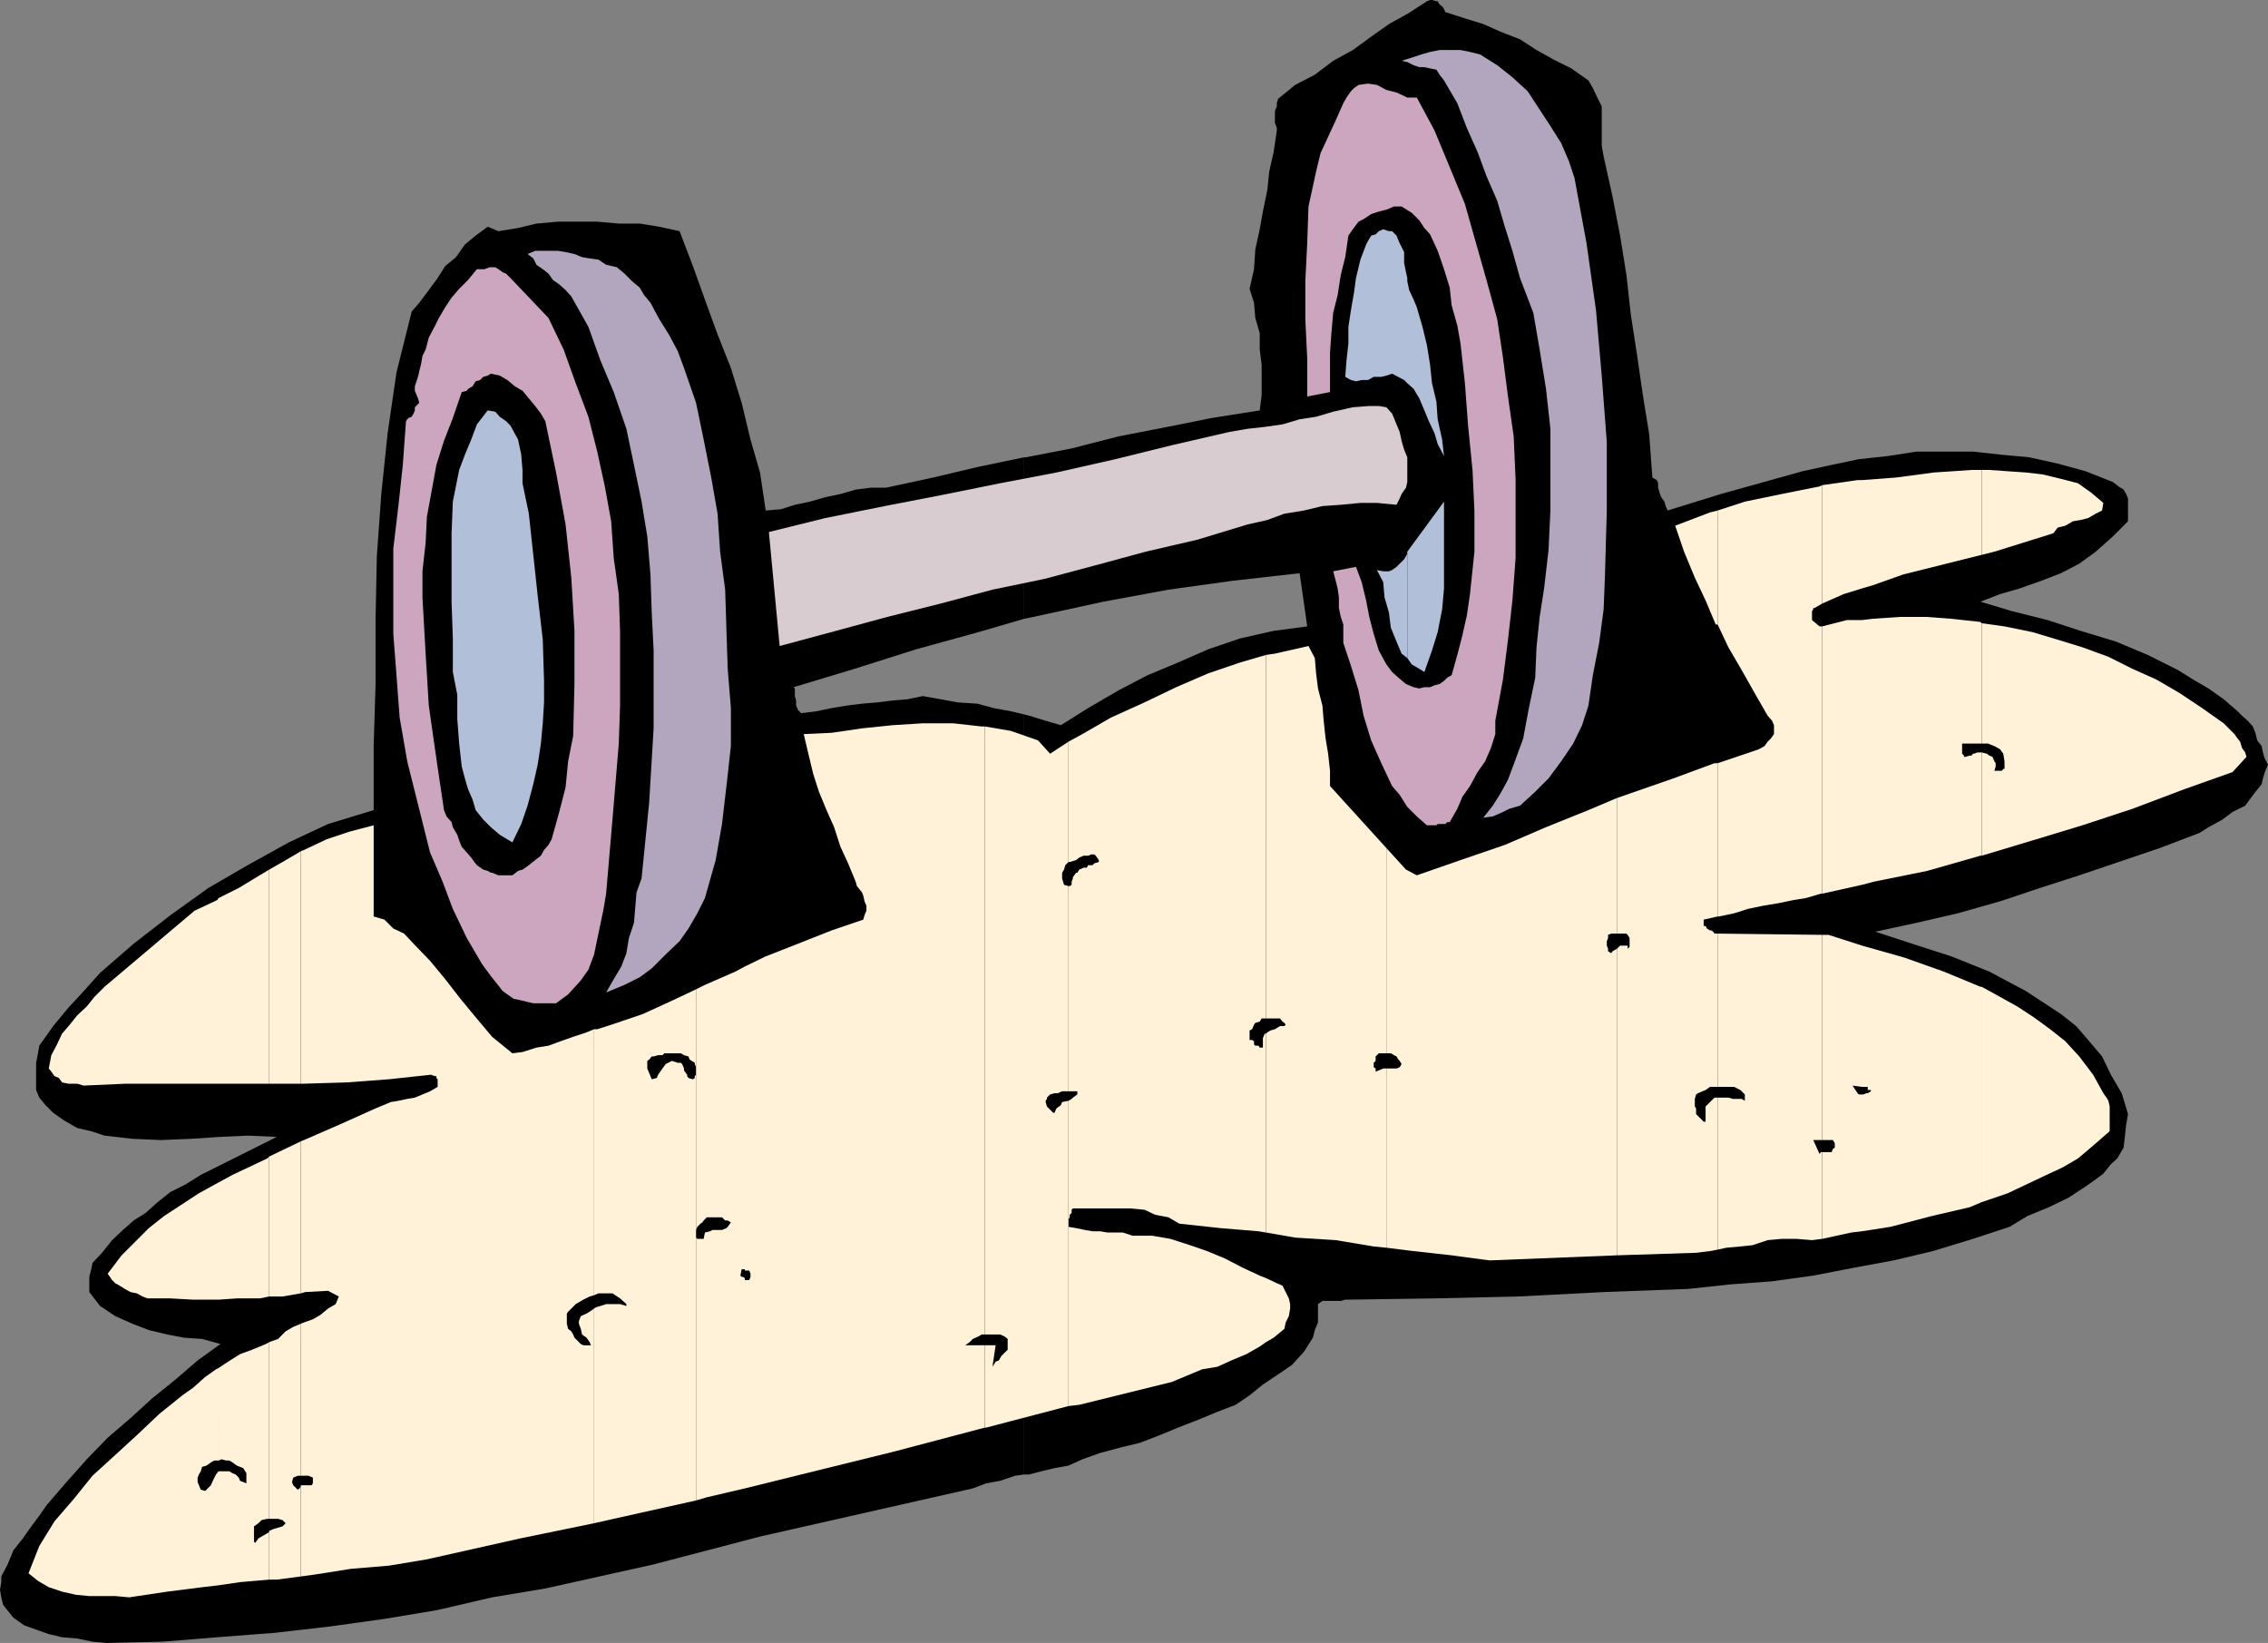
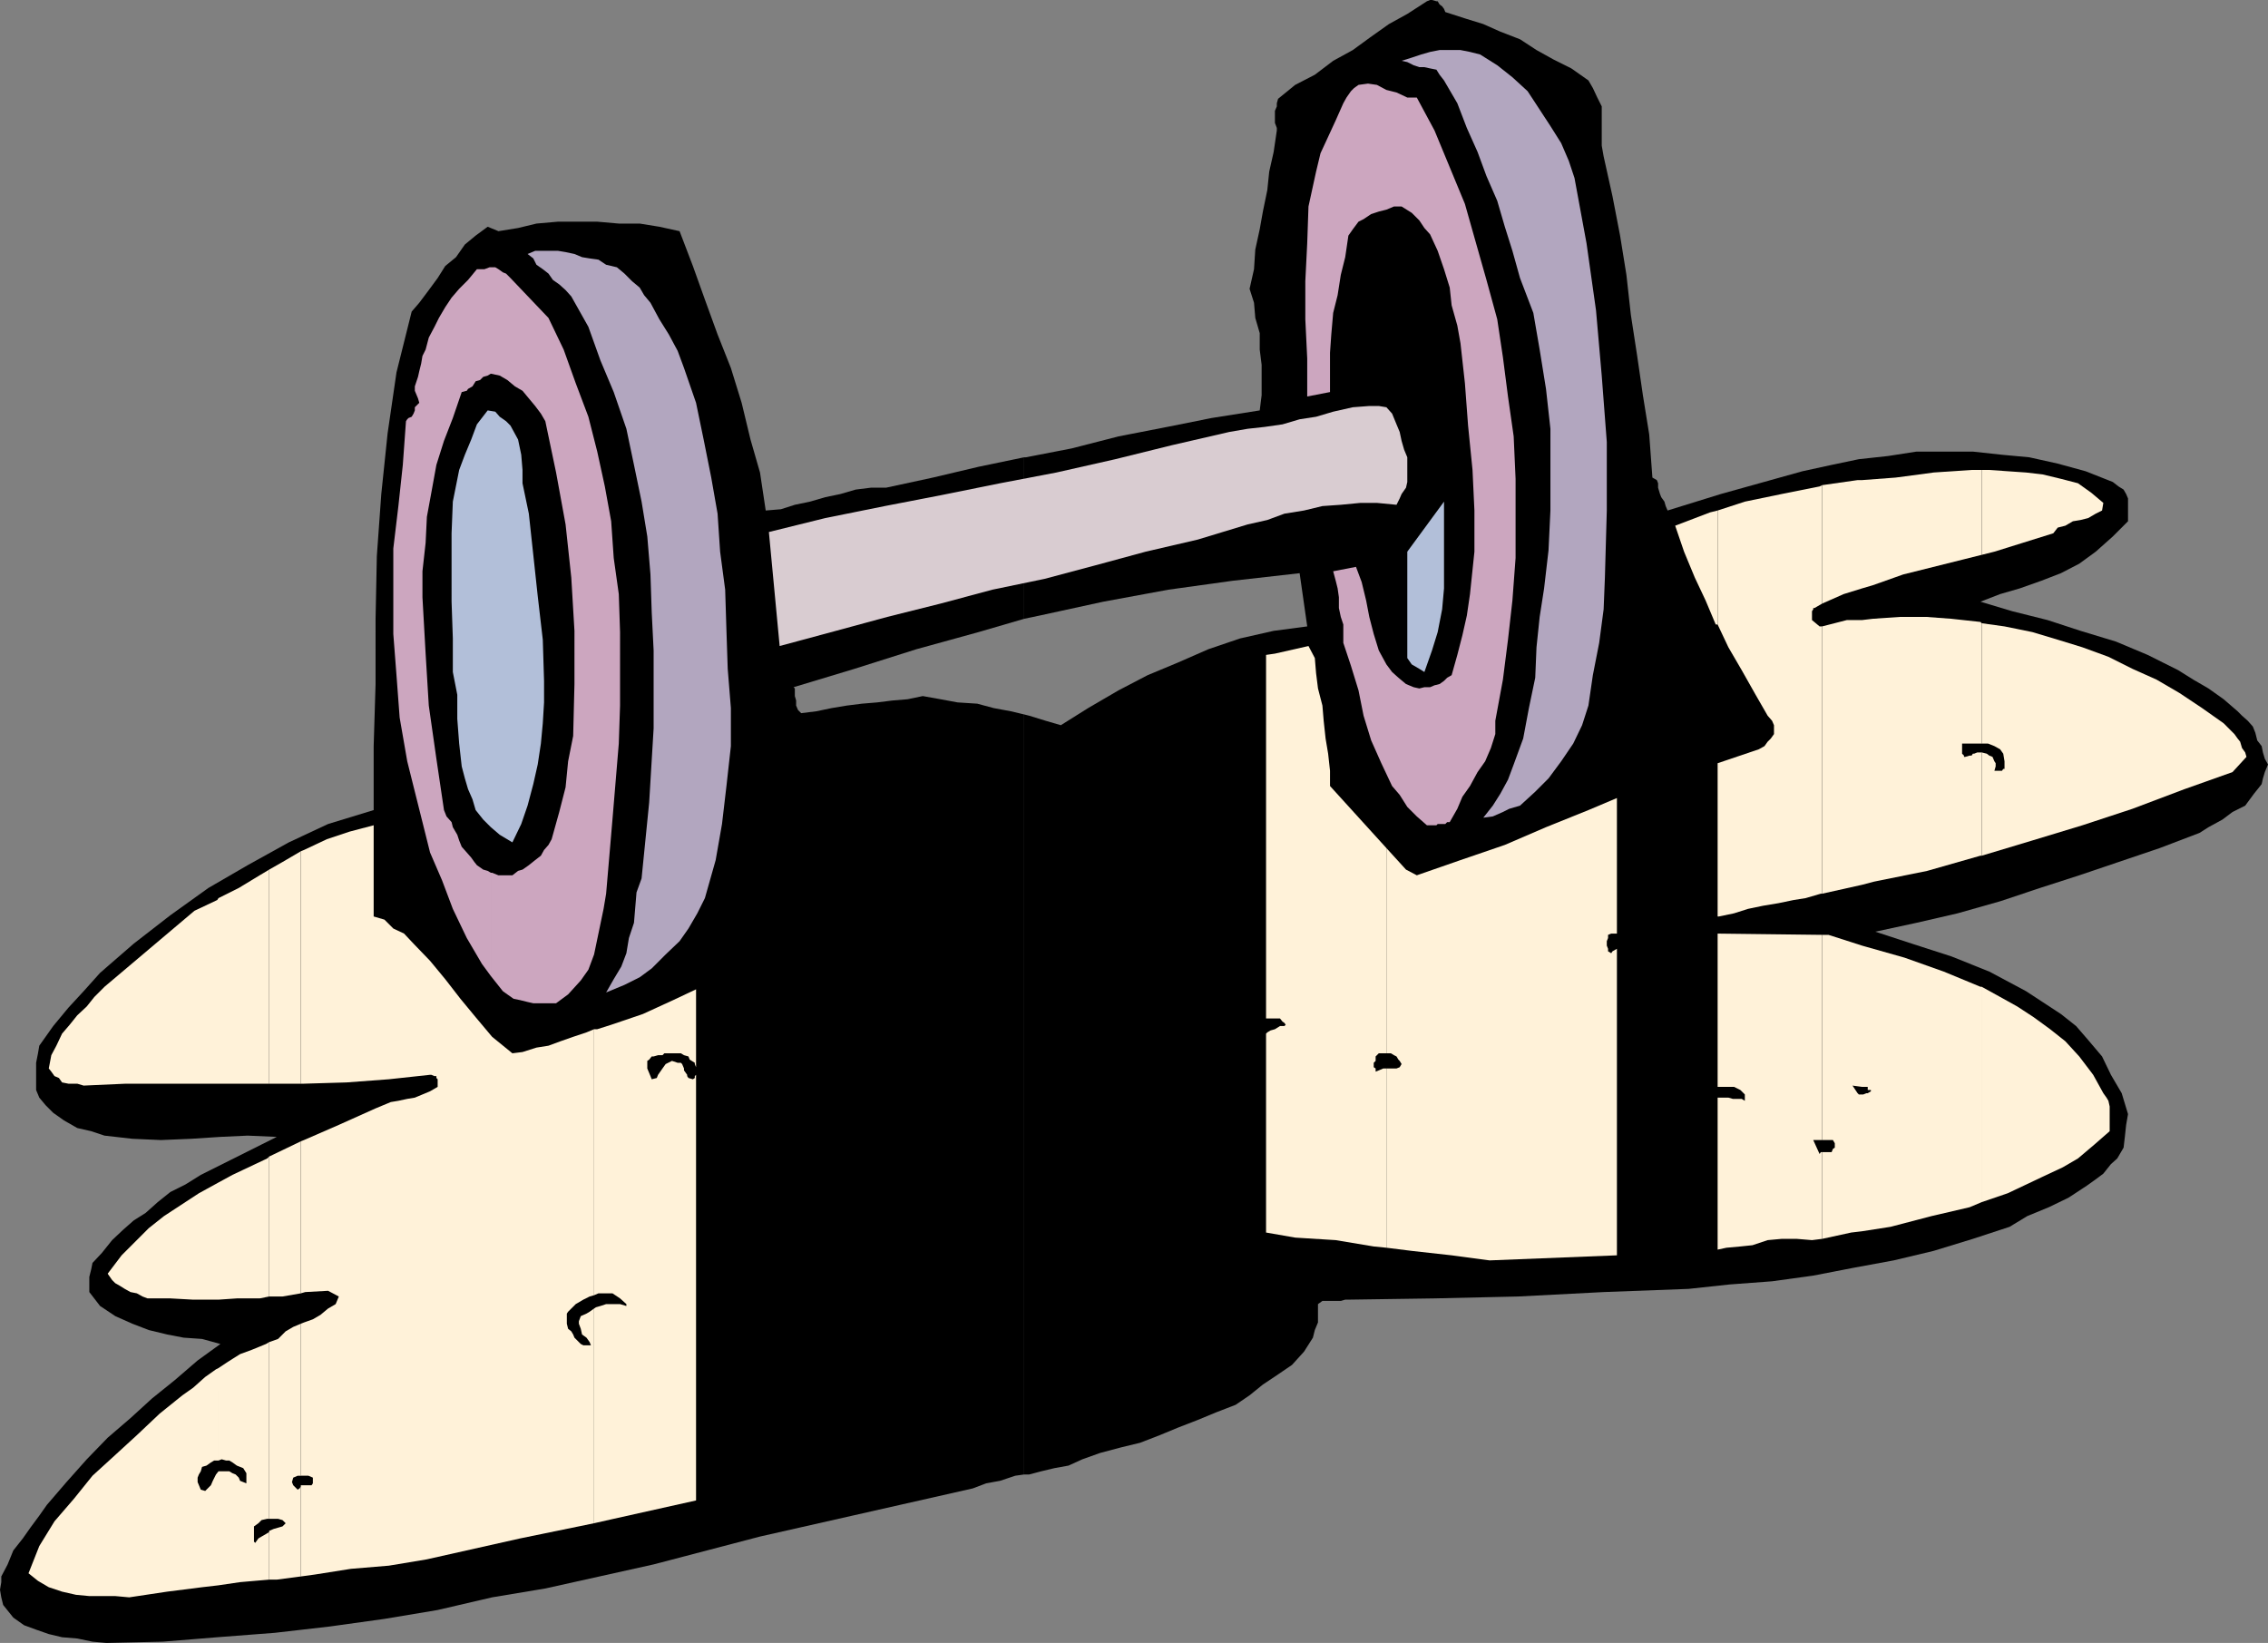
<svg xmlns="http://www.w3.org/2000/svg" width="358.102" height="259.402">
  <rect width="100%" height="100%" fill="#808080" stroke="none" />
  <path d="M161.703 232.8h.797l1.902-.5 2.098-.5 2.203-.398 2.2-1 2.8-1 3.399-.902 2.898-.7 3.102-1.198 2.898-1.2 3.102-1.203L192 223l3.102-1.2 2.199-1.5 2.101-1.698 2.399-1.602 2.199-1.5 1.902-2.098 1.399-2.203.3-1.199.5-1.2v-2.898l.7-.5h2.902l.7-.203h.5L226.5 205l13.203-.3 13.5-.7 13.399-.5 6.5-.7 6.699-.5 6.5-.898 6.199-1.203L299 199l6.3-1.5 6.2-1.898 5.8-1.903 2.802-1.699 3.398-1.398 3.102-1.5 2.898-1.903 1.402-1 1.2-.898 1.199-1.5 1-.899 1-1.703.199-1.699.203-1.898.297-1.7-1-3.3-1.7-2.903-1.398-2.898-2.199-2.602-1.902-2.199-2.399-1.898-2.902-1.903-2.598-1.699-5.8-3.098-6-2.402-6.2-2-5.8-1.898 6.5-1.403 6.5-1.5 6.699-1.898 6.3-2.102 6.2-2 6.199-2.097 6.5-2.2 6.3-2.402 1.403-.898 2.2-1.2 1.597-1.203 2-1 1.402-1.898 1.2-1.5.199-.899.3-1 .5-1.203-.5-.898-.3-1-.2-1-.699-.899-.3-1.203-.399-1-.8-.898L354 113l-.7-.7-2.198-1.898-2.399-1.703-2.402-1.398-2.399-1.5-4.8-2.399-5-2.101-5.602-1.7-5.2-1.699-5.597-1.402-5-1.5 3.098-1.2 3.101-.898 3.399-1.203 3.101-1.199 2.899-1.5 2.601-1.898 2.7-2.403L336 82.301v-3.602l-.297-.699-.402-.7-.801-.5-.898-.698-4.301-1.7-4.399-1.203-4.5-1-4.3-.398-4.602-.5h-8.898l-4.5.699-4.602.5-4.297.902-4.601 1-4.301 1.2L271.703 78l-8.402 2.602-.301-.7-.2-.703-.5-.699-.198-.5-.301-1v-.7l-.2-.5-.699-.398-.5-6.8-1-6.2-.902-6.203-1-6.5-.7-6.297-1-6.203L254.603 31l-1.399-6.3-.3-1.7v-6.2l-.7-1.398-.703-1.5-.7-1.203-2.698-1.898-2.801-1.399-2.7-1.5L240 6.2 236.902 5l-2.699-1.2-2.902-.898-3.098-1-.203-.5-.297-.402-.402-.3L227 .2h-.2l-.698-.2h-.301l-.5.2-3.098 2-2.902 1.6-3.098 2.2-2.601 1.902-3.102 1.7-2.898 2.199-3.102 1.601-2.7 2.2-.198.699v.5l-.301.699v1.902l.3.797v.403l-.5 3.398-.699 3.102-.3 2.898-.7 3.402-.5 2.797-.699 3.203L198 42.5l-.7 3.102.7 2.199.203 2.398.7 2.403v2.597l.3 2.403v4.8l-.3 2.399L191.3 66l-7 1.402-7.7 1.5-7.398 1.899L162 72.199h-.297v25.5l2.399-.5L174.203 95l10.297-1.898 10.102-1.403 10.601-1.199 1.2 8.402-5.301.7-5.301 1.199-5 1.699-4.801 2.102-4.797 2-4.601 2.398-4.801 2.8-4.301 2.7-2.398-.7-2.602-.8-.797-.2v120" />
  <path d="m161.703 112.8-2.101-.5-2.7-.5-2.601-.698-3.098-.2-2.703-.5-2.797-.5-2.402.5-2.399.2-2.402.3-2.398.2-2.399.3-2.402.399-2.399.5-2.402.3-.5-.5-.297-.699v-.8l-.203-.7V108.7l-.2-.199 9.602-2.898 9.801-3.102 9.797-2.7 7.203-2.1V72.2l-7.203 1.5-7.2 1.702L139.903 77H137.5l-2.398.3-2.399.7-2.402.5-2.399.7-2.402.5-2.2.702-2.398.2-.902-6-1.5-5.2-1.398-5.8-1.7-5.5-2.101-5.301-2-5.5L109.402 42l-2.101-5.5-3.2-.7-3.101-.5h-3.297l-3.402-.3h-6.2l-3.398.3-2.902.7-3.098.5L77 35.8l-1.898 1.4-1.7 1.402-1.402 2L70.3 42l-1.198 1.902-1.399 1.899-1.5 2L65 49.199l-2.398 9.602-1.399 9.601-1 9.598-.703 9.8-.2 9.9V108l-.3 9.8v10.102l-7.2 2.2L45.603 133l-6.5 3.602-6.2 3.597-6 4.301-5.8 4.5-5.301 4.602-2.598 2.898-2.402 2.602-2.4 2.898-2.199 3.102L6 166.3l-.297 1.5v4.3l.5 1.2 1 1.199 1.2 1.2 1.699 1.202 2.101 1.2 2.2.5 2.097.699 4.402.5 4.5.199 4.801-.2 4.598-.3 4.3-.2 4.602.2-2.402 1.2-2.399 1.202-2.402 1.2-4.797 2.398-2.402 1.5-2.399 1.2-2 1.6L23 191.5l-1.898 1.2-1.7 1.5-1.699 1.6-1.601 2-1.5 1.602-.2 1-.3 1.2V204l1.699 2.2 2.402 1.6 2.7 1.2 2.597 1 2.902.7 2.598.5 2.902.202 2.899.797-3.598 2.602-3.601 3.101L24 220.801l-3.398 3.101L17 227l-3.297 3.402L10.5 234l-3.098 3.602-1.199 1.699-1.402 1.898-1.2 1.703-1.5 1.899L1.204 247l-1 1.902v.899L0 251l.203 1.2.297 1.202 1.602 2 1.699 1.2 1.902.699 2 .699 2.098.5 2.402.2 2.399.5 2.199.202 8.902-.203 8.598-.699 9.101-.7 8.7-1 8.601-1.198 8.399-1.403 8.601-2 8.399-1.398L103.203 247 120 242.602 153.602 235l2.101-.8 2.2-.4 2.398-.8 1.402-.2v-120" />
  <path fill="#b2a6bf" d="m248.602 28.102 1.898 10.3L252 49l.902 10.3.801 10.5v10.802l-.3 10.597-.2 5-.703 5.301-1 5.102-.7 4.8-1 3.098-1.398 2.902-1.902 2.797-2 2.703-2.098 2.098-2.402 2.2-1.7.5-1 .5-1.597.702-1.5.2 1.5-1.903 1.2-1.898 1.199-2.2.898-2.402 1.5-4.097.902-4.801 1-4.801.2-4.8.5-4.798.699-4.5.699-6 .3-6.3V67.699l-.698-6.297-1-6.203-1-5.797-2.102-5.5-1.2-4.3-1.198-3.801-1.2-4.102-1.699-3.898L233.301 24l-1.7-3.8-1.5-3.9L228 12.7l-.7-.9-.5-.8-1-.2-.898-.198h-.8l-.899-.301-1-.5-.902-.2 1.601-.5 1.5-.5 1.399-.402 1.5-.297h3.3l1.5.297 1.602.403 2.7 1.699 2.398 1.898 2.402 2.203 1.7 2.598 1.898 2.902 1.699 2.7 1.203 2.8.899 2.7M102.703 47.8l1.399 2.602 1.5 2.399L107 55.402l1 2.7 1.902 5.5 1.2 5.8 1.199 6 1 5.7.402 6 .797 6 .203 6.5.2 6 .5 6.199v6l-.7 6.3-.703 6-1 5.7-1.7 6-1.198 2.398-1.399 2.403-1.402 2-2.2 2.097-2.199 2.203-1.902 1.399-2.398 1.199-2.899 1.2 1.2-2.098 1.199-2 .8-2.102.399-2.398.8-2.403.399-4.797.8-2.203 1.2-12 .703-11.699v-12.3l-.3-6-.2-6-.5-6-.902-5.5-1.2-5.798-1.199-5.703-2-5.797-2.101-5-1.899-5.3-2.699-4.801-.902-1-1-.899-1-.703-.7-1-.898-.699-1-.7-.5-1-.902-.698 1.199-.5h3.602l1.199.199 1.402.3 1.2.5 1.199.2L94.5 41l1.203.8 1.7.4 1.199 1 1.199 1.202 1.199 1 .703 1.2 1 1.199" />
  <path fill="#cca6bf" d="m223.703 15.402 2.797 5.2 2.402 5.8 2.399 5.797 1.699 6 1.703 6 1.7 6.203.898 6 .8 6.2.899 6.3.3 6.7v12.5l-.5 6.699-.698 6.199-.801 6.3-1.2 6.5v2.102l-.699 2.2-.902 2.097-1.2 1.703-1.198 2.2-1.2 1.699-.8 1.898-1.2 2.102h-.402l-.297.3H227l-.2.2h-1.5l-1.597-1.399-1.5-1.5L221 125.5l-1.2-1.398-1.698-3.602-1.602-3.598-1.2-3.902-.8-4-1.2-3.898-1.198-3.602v-2.898l-.399-1.2-.3-1.402v-1.7l-.2-1.398-.3-1.203-.403-1.5 3.602-.699.898 2.402.703 2.899.5 2.601.7 2.7.8 2.597 1.2 2.203.898 1.2 1 .898 1.199 1 1.203.5.899.2.8-.2h.899l.699-.3.8-.2.7-.5.5-.5.703-.398.899-3.2.8-3.101.7-3.102.5-3.398.699-6.7v-6.5L232.5 74.2l-.7-7-.5-6.699-.698-6.3-.5-2.798-.899-3.203-.3-2.797L228 42.5l-1-2.898L225.8 37l-.898-1-.8-1.2-1.2-1.198-1.601-1h-1.2l-1.199.5-1.199.3-1.203.399-1.2.8-.8.399-.898 1.2-.7 1-.5 3.402-.699 2.8-.5 3.2-.703 2.8-.297 3.399-.203 2.898v6.203l-3.598.7v-6l-.3-6.2v-6l.3-6 .2-5.8 1.199-5.5.699-2.903 1.203-2.597 1.2-2.602 1.199-2.7.5-.898.699-1 .5-.5.699-.5 1.5-.203 1.402.203 1.5.797 1.598.403 1.703.8h1.5M77.5 154.102l1.902 2.398.7.5 1 .7 1 .202 1.199.297.902.203h3.598L89.703 157l2-2.2 1.2-1.698.898-2.403 1-4.797.5-2.402.402-2.398 1-11.7 1-12 .2-6V99.801l-.2-6-.8-5.7-.403-5.8-1-5.5-1.2-5.5-1.398-5.5-2-5.301L89 55.2l-2.398-5-6-6.298-.7-.703-.5-.199-.699-.5-.5-.3H77.5V59l1.402.3 1.2.7 1.199 1 1.199.7 1 1.202 1 1.2.902 1.199.7 1.199 1.699 8.102 1.5 8.199.902 8.398.5 8.403V108l-.203 8.2-.797 4-.402 4.1-1 3.9-1.2 4.3-.5.902-.699.797-.5.903-.902.699-1 .8-1 .7-.7.199-.898.7h-2.199l-1-.4H77.5v16.302m0-16.302-.5-.3-.7-.2-1-.698-.398-.5-.5-.7-.699-.8-.8-.903-.403-1-.297-.898-.703-1.2-.2-.8-.8-.899-.398-1-1.2-8.101-1.199-8.399-.5-8.203-.5-8.898v-4.102l.5-4.5.2-4.097.699-3.801.8-4.399 1.2-3.8L71.5 66l1.402-4.098.801-.203.2-.297.699-.402.5-.8.699-.2.5-.5.699-.2.5-.3V42.2h-.2l-.8.3h-1.2l-1.398 1.7-1.402 1.402L71.3 47l-1 1.5-1 1.7-.698 1.402-.899 1.699-.5 1.898-.5 1-.203 1.203-.297 1.2L66 59.5l-.5 1.5v.7l.5 1.202.203.7L66 63.8l-.5.5v.5l-.2.5-.3.5-.5.199-.2.2-.198.3-.5 6.902-.7 6.5-.8 6.7v13.5l.5 6.5.5 6.699 1.199 6.898L65.5 125l1.203 4.8 1.2 4.802L69.8 139l1.699 4.5 2.203 4.602 2.399 4.097 1.398 1.903V137.8" />
  <path fill="#d9ccd1" d="M222.203 72.2v3.902L222 77l-.7 1-.3.7-.5 1-3.098-.298h-2.601l-3.098.297-2.902.203-2.899.7-3.101.5-2.7 1L197 82.8l-7.898 2.398-8.2 1.903-8.101 2.199-7.899 2.101-8.199 1.7L148.5 95.3l-8.398 2.101-8.102 2.2-8.898 2.398-1.7-18 8.899-2.2 9.402-1.898L148.5 78.2l9.402-1.898 8.899-1.7 9.3-2.101L185 70.3l9.102-2.1 2.898-.5 2.703-.298L202.5 67l2.703-.8 2.598-.4 2.699-.8 3.102-.7 2.601-.198h1.5l1.2.199.898 1L220.5 67l.5 1.2.3 1.402.403 1.398.5 1.2" />
  <path fill="#fff2d9" d="m34.5 250.3 3.402-.5 4.598-.398v-7.5l-.5.297-.7.403-.5.3-.5.7-.198-.2V241l.699-.5.5-.5.902-.2h.297v-27.898l-.5.297-2.2.903-1.898.699L36 215l-1.5 1v14.602l.5-.2.703.2h.5l.5.3.7.5 1 .399.5.8v1.598l-1-.398-.2-.5-.5-.5-.5-.2-.5-.3H34.5v18m0-18.001-.398.5-.5 1-.301.7-.7.7-.199.202-.699-.203-.5-1.199v-.7l.2-.5.3-.5.2-.698.699-.2.699-.5.5-.3h.699V216l-.398.2-1.7 1.202-1.902 1.7-1.7 1.199-3.597 2.898-3.601 3.403-3.602 3.3L14.602 233l-2.899 3.602-3.101 3.597-2.399 3.903-1.703 4.3 1.5 1.2 1.703 1 2.098.699 2.199.5 2.102.199h4.101l2.2.2 6-.9 5.5-.698 2.597-.301v-18m0-27.101 2.902-.2H41l1.5-.3v-22.098l-.297.3-5.5 2.598-2.203 1.2v18.5m0-18.5-3.098 1.702-5.5 3.598-2.402 1.902-4.297 4.297L17 201.102l.703 1 .5.5.7.398.8.5.899.5 1 .2.898.5.8.3h3.602l3.598.2h4v-18.5m0-15.598h8V137.3l-1.5.898-3.297 2L34.5 141.8v29.3m0-29.3-.2.302-3.597 1.699-14.203 12-1.598 1.601-1.199 1.5-1.5 1.399L11 161.8l-1.2 1.398-.898 1.903-.8 1.5-.399 2.097.399.5.5.703.699.297.5.703 1 .2h1.402l1 .3 6.7-.3H34.5V141.8" />
  <path fill="#fff2d9" d="M42.5 249.402h1.203l3.797-.5V234.7l-.2.301-.3.2-.7-.7-.198-.5.199-.7.699-.3h.5v-24l-1.2.5-1.198.7-1.2 1.202-1.402.5v27.899h1.402l.7.199.5.5-.5.5-.7.2-.699.202-.703.297v7.703m0-44.703h2.102l2.898-.5v-24l-5 2.402v22.097m0-33.597h5v-36.7l-2.898 1.7L42.5 137.3v33.8" />
  <path fill="#fff2d9" d="m47.5 248.902 2.203-.3 5.7-.903 6-.5 6-1 14.699-3.297L93.8 240.5v-33.898l-.7.5-.5.3-.898.399-.3.8V209l.3.8.2.9.699.5.5.702.199.5h-1.2l-.398-.203-.3-.297-.7-.703-.203-.5-.297-.5-.5-.398L89.5 209v-1.598l.203-.3 1.2-1.2 1.199-.703 1-.5.699-.199v-42l-1.2.5-2.101.7-2 .702-1.898.7-1.899.3-2.203.7-1.598.199-3.199-2.602-2.601-3.097-2.399-2.903-2.402-3.097-2.399-2.903L65.301 149l-1.5-1.598-1.7-.8-1.398-1.403-1.703-.5v-14.398l-3.797 1-3.601 1.199L48 134.2l-.5.202v36.7h.5l6.703-.2 6.7-.5 6.5-.703h.199l.5.203h.3v.297l.2.203v1.2l-1.2.699-1.199.5-1.203.5-1.2.199-1.398.3-1.199.2-1.203.5-1.2.5-5.8 2.602L48 180l-.5.2v24l.703-.2 3.598-.2 1.699.9-.5 1.202-1.2.7-1.198 1-1.2.699-1.402.5-.5.199v24h1.203l.7.3v.9l-.2.3H47.5v14.402" />
  <path fill="#fff2d9" d="m93.8 240.5 3.102-.7 13-2.898V169.7l-.199.203v.297l-.3.203-.7-.203-.203-.297v-.203l-.5-.7v-.3l-.297-.7-.203-.2h-.5l-.898-.3-1 .5-.5.7-.7 1-.199.5-.8.202-.2-.5-.5-1.203V167.5l.297-.2.402-.5h.301l.7-.198h.699l.3-.301h2.598l.5.3.703.2.2.5.8.5V168l.2.5v-12.3l-3.602 1.702-4.801 2.2-5 1.699-2.2.699h-.5v42l.7-.3h2.203l1.2.8 1 .902v.297l-1-.297h-2.2l-.902.297-.7.203-.3.2V240.5" />
-   <path fill="#fff2d9" d="m109.902 236.902 1.7-.5 6-1.402v-33.2l-.301-.198h-.2l-.199-.2.2-1h.5v-47.8l-1.5.8-4.801 2.098-1.399.7v38l.2-.5.5-.5.3-.2.2-.3.5-.5H114l.5.5h.402l.5.3-.5.7-.199.202-.703.297h-1.5l-.398.203-.801.2-.2 1h-1l-.199-.2v-.3 41.8m7.7-1.902 8.898-2.2 14.602-3.6 14.398-3.798v-13h-3.098l.7-.5.5-.5.898-.402.5-.3h.5v-96h-.5l-4.5-.5h-4.797l-4.8.3-4.801.5-4.801.7-4.399.202.801 3.399.7 2.898.898 2.801 1.199 2.902 1.203 2.7 1 3.097 1.2 2.602 1.199 2.898.199.703.8 1 .2.5.199.899.3.699v.8l-.3.7-.2.7-5 1.702L126 149l-5.098 2-3.3 1.602v48h.699l.199.5v.5l-.2.5h-.698v-.301V235" />
-   <path fill="#fff2d9" d="M155.5 225.402h.203l13-3.402v-48.2l-1 .2-.203.5-.7.5-.3.7h-.2l-1-1-.198-.7v-.2l.199-.3v-.2l.5-.5.699-.198h.5l.703-.301h1v-32.399L168 139.7l-.297-1v-.898l.297-.5.203-.7.5-.5v-19L165.801 119l-1.899-2.098-4.3-1.5-4.102-.703v96h2.402l.7.301.5.402v1.7l-1 1-.399.699-.5.199-.5.8.5-3.398H155.5v13" />
-   <path fill="#fff2d9" d="m168.703 222 1.7-.2L185 218.2l2.402-1 2.399-1 2.402-.4 2.2-1 2.398-1 2.101-1.198 1-.7v-10.101l-1-.399-2.601-1.203-2.899-1.5-2.902-1.199-2.598-.898-3.101-1-2.899-.5h-3.101l-1.5-.5h-2.399l-1.199-.2H172.5l-1.2-.203-1.398-.297-1.199-.203V222m0-29.5.2-.3v-.4l.3-.3v-.5l.2-.2h9.097l2.203.2 1.7.8 2.097.4 1.703 1 6.5.702 6 .5 1.2.2v-31.403h-.2l-.3.703v1.5h-.5l-.2-.3h-.5l-.203-.2v-.5l-.297-.203h-.402v-1.5l.402-.199.297-.7.203-.3.7-.2.3-.5h.7v-57.398l-4.102 1.2-5 1.699-5.098 2.199-5 2.402-5.3 2.399-4.5 2.601-2.2 1.2v19h.2l1-.301.5-.399.699-.3h.699l.5-.2h.5l.199.2.5.699v.3l-.7.2-.3.3h-.7l-.198.399h-.5l-.7.3-.3.5h-.2l-.5.7v.2l-.199.5v.5l-.3.202h-.2v32.399h1.399v.5l-.7.5-.199.199-.5.3v18.7m31.199 19.402 1.2-.703 1.699-1.398.199-1 .5-1 .203-1.2v-.699L203.5 205l-1-2-.898-.398-1.7-.801v10.101" />
  <path fill="#fff2d9" d="m199.902 194.602 4.598.8 6.402.399 6 1 2 .199v-28.3h-.5l-.699.3-.5.2v-.5l-.3-.2v-.7l.3-.3v-.7l.5-.5h1.2v-32.398l-8.903-9.8v-2.403l-.297-2.699-.402-2.398L209 113.8l-.2-2.399-.698-2.703-.301-2.398-.2-2.399-1-1.902-5.3 1.2-1.399.202V160.8h2.2l.398.5.3.199.2.3-.2.2h-.698l-.801.5-.7.2-.5.3-.199.2v31.402" />
  <path fill="#fff2d9" d="m218.902 197 4 .5 6.301.7 6 .8 20.098-.8v-48.4l-.7.4-.199.3-.5-.3v-.4l-.199-.5v-.698l.2-.5v-.5l.5-.2h.898V126l-4.5 1.902-6.7 2.7-6.5 2.8-7 2.399-6.898 2.398-1.703-.898-3.098-3.399v32.399h.7l.5.3.398.2.3.5.2.199.3.5-.3.5-.5.2h-1.598V197" />
-   <path fill="#fff2d9" d="m255.3 198.2 12.5-.4 2.403-.3 1-.2v-24h-.5l-.5.5-.203.2-.7.7v2.402h-.3l-.7-.7-.198-.203-.301-.297V175l-.2-.3v-1.2l.2-.7.3-.198.7-.301.5-.2.699-.5h1.203v-24.199h-.5l-.203-.3-.297-.2H270l-.5-.3-.2-.403h-.3v-1l2.203-.5V120.5h-.5l-6.5 2.402-6.902 2.399-2 .699v21.402h1.5l.199.2.3.5v1.398l-.3.3v-.5h-1.2l-.5.5v48.4" />
  <path fill="#fff2d9" d="m271.203 197.3 1.399-.3 2.199-.2 1.902-.198 2.399-.801 2.199-.2h2.402l2.399.2 1.601-.2v-13.699h-.203l-.2.297-1-2.199h1.403v-32.398l-16.5-.2v24.2h2.598l1 .5.699.699v1l-.5-.301h-1.398l-.7-.2h-1.699v24m0-52.6h.2l2.398-.5 2.199-.7 2.402-.5 2.399-.398 2.402-.5 1.899-.301 2.398-.7h.203V98.903h-.402l-1.2-1V96.5l.2-.3V96h.199l1.203-.7V76.603l-.402.199-6 1.199-5.801 1.2-4.297 1.402v18l1.7 3.597 2.097 3.602 2.203 3.898 1.899 3.301.699.8.3.7v1.402l-.5.7-.5.5-.5.699-.898.5-6.5 2.199v24.2" />
  <path fill="#fff2d9" d="m271.203 80.602-1.203.3L264.5 83l1.402 4.102 1.7 4.097 1.699 3.602 1.601 3.8h.301v-18m16.5 115.001 4.598-1 1.699-.2v-21.601h-.5l-.2-.2-.8-1.199 1.5.2V149.3l-5.297-1.7h-1V180h1.7l.3.5v.7l-.3.202-.2.5h-1.5v13.7m0-54.5 6.297-1.403V97.902h-2.398l-3.899 1v42.2m0-45.802 3.399-1.5 2.898-.898V75.801h-.7l-5.597.8v18.7M294 194.402l4.5-.703L305 192l6-1.398 1.902-.801v-34h-.199l-5.8-2.399-6.2-2.203-6-1.699-.703-.2v22.302h.902v.5h.5v.199l-.5.3h-.199l-.5.2H294v21.601m0-54.702 1.902-.5 8.399-1.7 8.402-2.398h.2V118.8h-.7l-.5.199h-.203l-.2.3h-.3l-.7.2h-.198v-.2l-.301-.3v-1.598h3.101v-19l-.199-.203-4.601-.5-4-.297H300l-4.297.297-1.703.203V139.7m0-46.798 1.703-.5L300.5 90.7l9.602-2.398 2.8-.7V74.2h-1.601l-6 .403-6 .8-5.301.399v17.101m18.902 96.897 4.098-1.398 5.5-2.601 3.203-1.5 2.399-1.399 2.601-2.203 2.399-2.097v-3.903l-.2-.898-.3-.5-.5-.7-1.602-2.902-2.2-2.898-2.198-2.399-2.399-1.902-2.601-1.898-2.602-1.7-2.7-1.5-2.898-1.601v34" />
  <path fill="#fff2d9" d="m312.902 135.102 8-2.403 7.899-2.398 7.902-2.602 8.2-3.097 7.597-2.7 2.203-2.402-.203-.7-.5-.698-.297-1-.402-.5-.5-.7-.5-.5-.7-.703-.5-.5-3.398-2.398-3.601-2.399-3.602-2.101-3.797-1.7-3.8-1.902-4.102-1.5-3.899-1.199-4-1.2-4.402-.898-3.598-.5v19h1l1 .399.899.5.5.699.199 1.2v1.202h-.2l-.198.297h-1.2l.2-.699v-.5l-.2-.3-.3-.7-.5-.2-.399-.3-.8-.2v16.302m-.001-47.5 2-.5 4.5-1.403 4.801-1.5.7-.898 1.199-.301 1.199-.7 1.199-.198 1.203-.301 1.2-.7 1-.5.199-1.199-1.899-1.601-2.101-1.5-2.7-.7-2.902-.699-2.598-.3-2.902-.2-2.898-.203h-1.2v13.403" />
  <path fill="#b2bfd9" d="m83.5 81.102.703 6.5.7 6.5.8 6.898.2 6.5v3.402l-.2 3.297-.3 3.203-.5 3.297-.7 3.102-.902 3.398-1 2.903L80.902 133l-2-1.2-1.402-1.198-1.2-1.2-1.198-1.5-.5-1.703-.7-1.597-.5-1.7-.5-1.902-.402-3.598-.297-3.902v-3.8l-.703-3.598V100.8l-.2-5.8V84.2l.2-5 1-5 .902-2.4 1-2.398.899-2.402L77 64.8l1.203.2.7.8 1 .7.699.7 1.199 2.202.5 2.399.199 2.398v2.102l.5 2.398.5 2.403m138.703 22.8.7 1 1.199.7.8.5 1.2-3.403.898-2.898.703-3.602.297-3.297V79.2l-5.797 7.903v16.8" />
-   <path fill="#b2bfd9" d="m222.203 87.402-.203.399-.297.5L221 89l-.5.5-.7.5-.5.2h-.898l-1-.2 1 1.902.2 2.399.699 2.398.3 2.403.899 2.199.8 1.898.903.703v-16.5m0-26.902 1 .902.899 1.5.8 1.899.7 1.699.898 1.902.5 1.7L228 72l-.297-2.598L227 66.2l-.2-2.797-.698-2.902-.301-2.898-.5-3.102-.7-2.898-.898-3.102-.5-1.2-.703-1.5-.297-1.398v-.5V60.5m0-16.598L222 43l-.297-1.5v-1.7L221 38.403l-.5-1.203-.7-.699h-.5l-.898-.3-.699.3-.5.5-.703.2-.297.5-.5.902-.902 2.398-.7 2.902-.3 2.2-.5 2.898-.399 2.602V54.2l-.3 2.703-.2 2.598.899.5.8.2.899-.2h1l.902-.5h1.2l.8-.2.899-.3 1.902 1 .5.5V43.902" />
</svg>